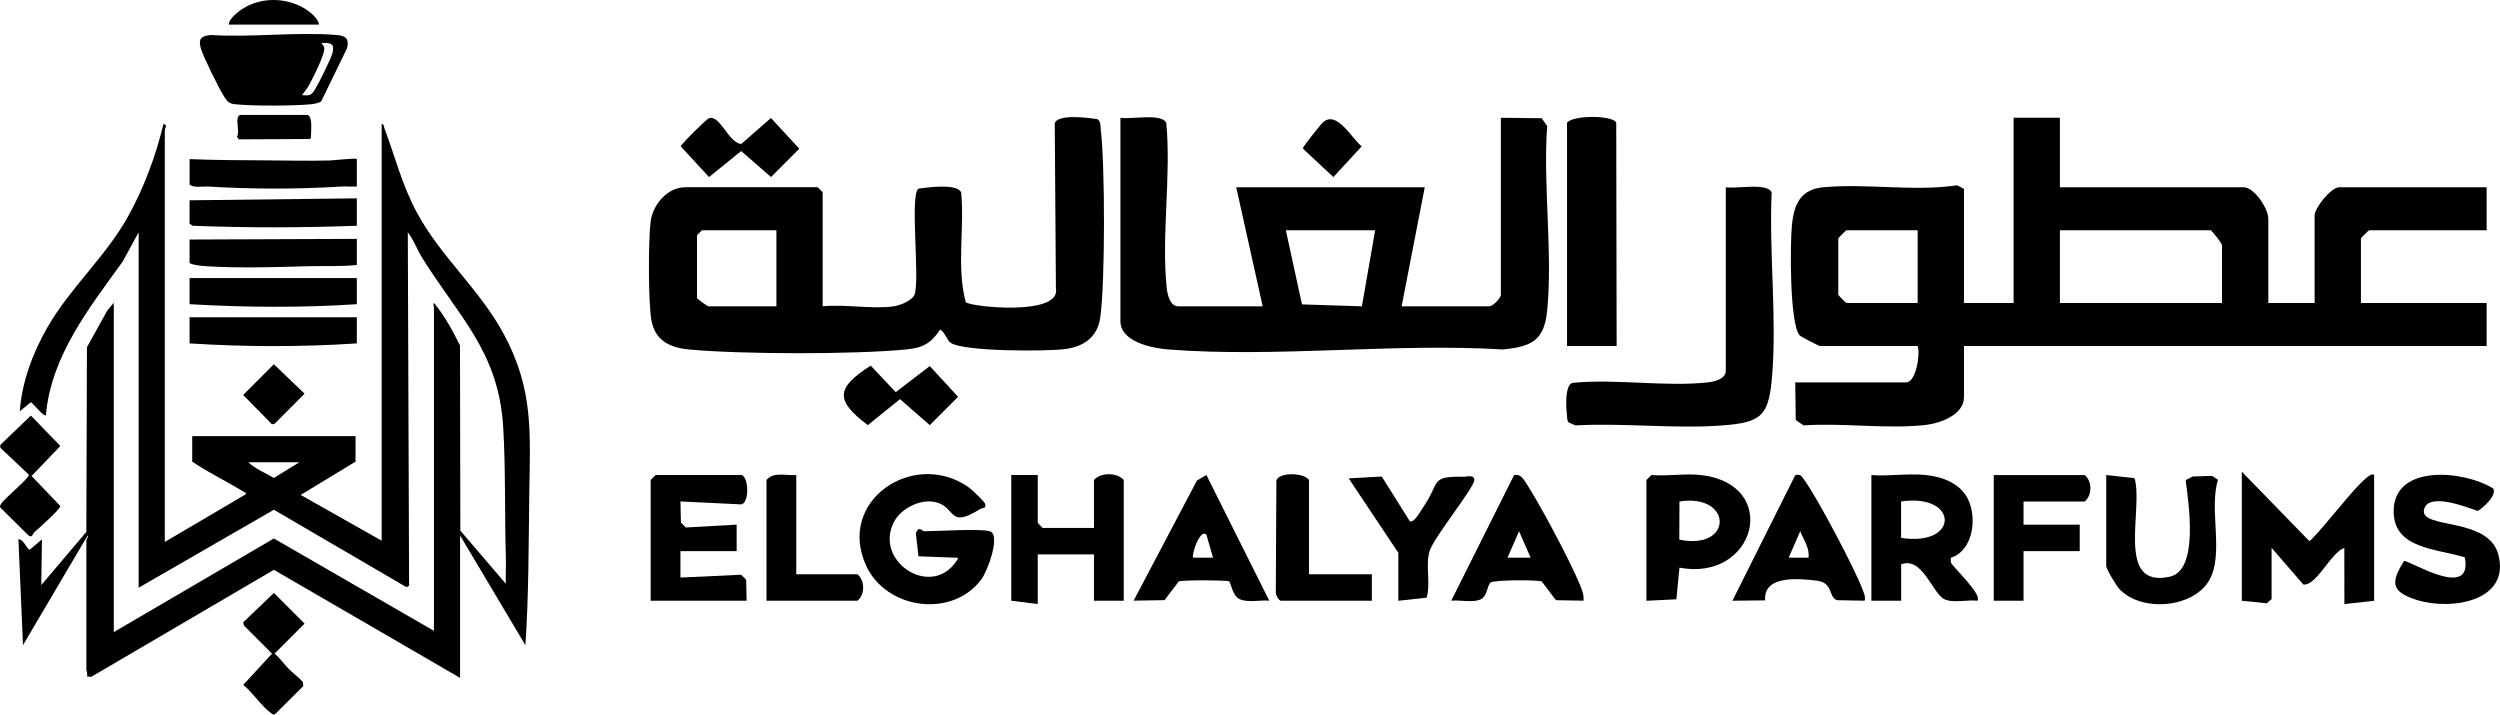
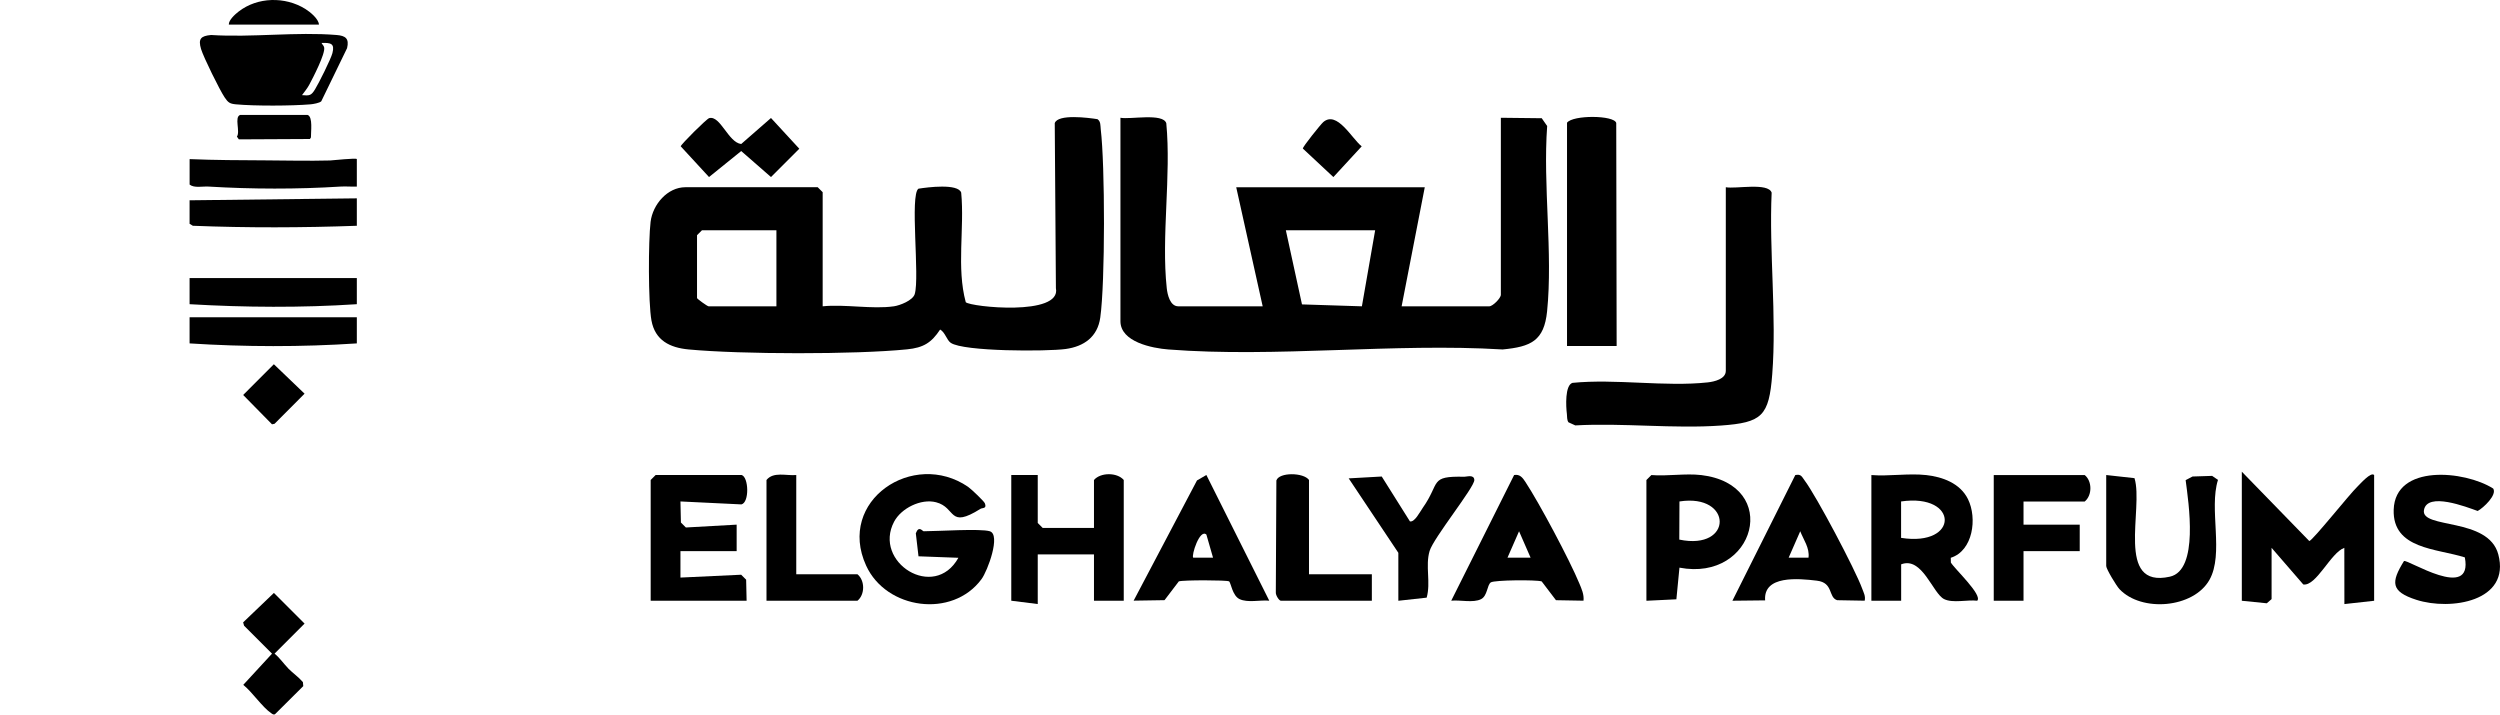
<svg xmlns="http://www.w3.org/2000/svg" id="a" viewBox="0 0 755.75 216">
-   <path d="M49.81,163.84l24.49-14.42c.17-.8-.21-.48-.51-.67-5.13-3.2-10.67-5.79-15.68-9.2v-7.7h49.37v7.7l-16.59,10.07,24.49,13.83V37.45c.75.12.65.83.84,1.34,3.3,8.81,5.3,17.15,9.9,25.65,7.18,13.25,18.96,23.12,26.2,36.6,9.08,16.89,7.93,29.96,7.68,48.38-.21,15.24-.15,30.46-1.17,45.63l-19.75-33.18v43.05l-56.29-32.66-55.21,32.35-1.28-.09c.24-.75-.19-1.79-.19-2.18v-39.1c0-.24.64-.81.39-1.38l-19.55,33.17-1.38-31.98c1.45-.2,2.62,2.98,3.4,3.14l3.71-3.14-.2,13.82,13.62-16.08.18-55.83,6.21-11.17,1.91-2.24v99.54l48.39-28.31,48.39,27.92v-97.76c0-.35-.3-.84,0-1.38,3.19,3.81,5.62,8.37,7.88,12.85l.1,55.99,13.74,16.07c-.07-2.69.1-5.41.02-8.11-.38-12.79-.05-26.45-.79-39.1-1.35-23.11-13.6-33.64-24.65-51.58-1.48-2.4-2.49-5.34-4.2-7.45l.39,106.84-.8.43-40.08-23.4-40.88,23.57v-107.44l-4.81,8.81c-10.14,14.13-21.62,28.43-23.23,46.48-.56.64-3.97-3.72-4.55-3.94l-3.34,2.75c.59-8.8,3.99-17.8,8.37-25.4,6.92-11.99,17.39-21.16,24.15-33.12,4.93-8.73,8.59-18.64,10.93-28.38,1.43.48.39,1.42.39,1.78v124.62ZM90.49,139.75h-15.4c2.12,2.06,5.18,3.2,7.7,4.74l7.7-4.74Z" />
  <path d="M97.11,30.63c-.53.51-2.44.84-3.24.91-5.75.48-16.84.53-22.55,0-1.89-.17-2.38-.57-3.42-2.11-1.5-2.23-6.37-12.12-7.12-14.6-.94-3.13-.04-3.97,3.03-4.25,12.29.8,25.81-1.01,37.95,0,2.69.22,3.86,1.06,3.16,3.98l-7.81,16.08ZM91.28,28.76c2.33.21,2.8.13,3.96-1.76,1.1-1.78,4.78-9.13,5.25-10.94.77-2.98-.54-3.15-3.28-3.08.2.52.67.75.79,1.39.36,1.93-3.39,9.15-4.52,11.26-.61,1.14-1.44,2.11-2.19,3.14Z" />
  <path d="M107.87,48.11v8.29c-1.63.07-3.3-.1-4.93,0-12.99.83-26.91.79-39.9,0-1.85-.11-4.31.51-5.72-.6v-7.7c7.71.32,15.38.34,23.12.38,6.35.04,12.9.2,19.35.03.77-.02,8.08-.84,8.08-.41Z" />
  <path d="M107.87,95.91v7.9c-16.8,1.11-33.76,1.07-50.56,0v-7.9h50.56Z" />
  <path d="M107.87,84.06v7.9c-16.84,1.1-33.73.98-50.56,0v-7.9h50.56Z" />
  <path d="M107.87,59.96v8.29c-16.45.6-33.09.65-49.57,0l-.99-.59v-7.11l50.56-.59Z" />
-   <path d="M107.87,72.21v7.9c-5.07.52-10.14.23-15.22.38-9.9.29-20.06.6-30,.01-1.53-.09-4.16-.3-5.34-.98v-7.11l50.56-.2Z" />
-   <path d="M10.45,160.82c-.62.53-.61,1.9-1.82,1.06L.02,153.35c-.08-.5.15-.8.4-1.18,1.07-1.63,8.34-7.51,8.32-8.66L.1,135.36v-.87s9.24-8.86,9.24-8.86l8.9,9.19-8.7,9.08,8.7,9.08c0,.94-6.58,6.81-7.78,7.84Z" />
  <path d="M87.08,202.02c1.37,1.4,3.19,2.65,4.49,4.18l.11,1.21-8.57,8.52c-.49.18-.75-.08-1.12-.33-2.67-1.79-5.76-6.43-8.45-8.57l8.69-9.43-8.45-8.46-.28-1,9.3-8.9,9.27,9.27-9.07,9.08c1.54,1.25,2.75,3.04,4.08,4.4Z" />
  <polygon points="82.23 128.27 73.51 119.4 82.79 110.11 92.07 119.01 83 128.11 82.23 128.27" />
  <path d="M72.59,34.75h20.41c1.65.56.95,5.27,1,6.79l-.31.48-21.49.11-.58-.83c1.08-1.5-.87-5.92.98-6.55Z" />
  <path d="M96.42,7.43h-27.25c-.06-1.36,1.92-3.13,2.97-3.94,5.7-4.42,14.03-4.59,20.14-.8,1.47.91,4.03,2.99,4.14,4.74Z" />
-   <path d="M622.71,35.6v21h55.5c3.26,0,7.5,6.43,7.5,9.5v25.5h14v-26.5c0-2.19,4.91-8.5,7.5-8.5h44.5v13h-35.5c-.18,0-2.5,2.32-2.5,2.5v19.5h38v13h-158v15.5c0,5.35-7.32,7.89-11.63,8.37-11.66,1.31-25.01-.7-36.87.13l-2.36-1.64-.14-11.36h33.5c2.99,0,4.35-8.46,3.5-11h-29.5c-.37,0-5.81-2.78-6.22-3.27-3-3.61-2.86-27.61-2.29-33.24.66-6.57,2.7-10.84,9.52-11.48,13.02-1.22,27.33,1.36,40.45-.6l2.04,1.09v34.5h15v-56h14ZM579.71,69.6h-21.5c-.18,0-2.5,2.32-2.5,2.5v17c0,.18,2.32,2.5,2.5,2.5h21.5v-22ZM671.71,91.6v-17.5c0-.52-3.09-4.5-3.5-4.5h-45.5v22h49Z" />
  <path d="M338.71,35.6c2.94.58,12.83-1.51,13.86,1.64,1.52,15.94-1.55,34.24.14,49.88.22,2,1.01,5.48,3.5,5.48h25.5l-8-36h57l-7,36h26.5c1.04,0,3.5-2.46,3.5-3.5v-53.5l12.36.14,1.64,2.36c-1.31,17.96,1.76,38.33-.02,55.99-.9,8.96-4.9,10.73-13.45,11.55-32.85-2-68.58,2.54-101.07,0-4.82-.38-14.46-2.25-14.46-8.54v-61.5ZM415.71,69.6h-27l4.88,22.42,18.11.58,4.01-22.99Z" />
  <path d="M270.21,92.6c1.87-.27,5.72-1.78,6.31-3.69,1.56-5.13-1.53-30.02,1.13-31.87,2.65-.42,11.99-1.65,12.92,1.2,1.03,10.85-1.46,22.66,1.38,33.12,1.43,1.43,29,4.31,27.25-4.24l-.35-49.89c.93-2.85,10.23-1.63,12.92-1.2,1.02.71.86,1.94.98,3.02,1.31,10.86,1.36,46.29-.14,56.96-.82,5.82-4.9,8.74-10.5,9.5-5.64.77-30.81.8-34.7-1.87-1.24-.85-1.67-3.15-3.21-4.02-2.65,4.02-5.05,5.49-10,5.99-15.75,1.59-50.21,1.52-66.04.03-5.65-.53-10.13-2.72-11.23-8.77-.99-5.48-.95-24.04-.26-29.79.64-5.29,5.12-10.48,10.52-10.48h40l1.5,1.5v34.5c6.69-.69,15.05.94,21.5,0ZM234.71,69.6h-22.5l-1.5,1.5v19c0,.23,3.12,2.5,3.5,2.5h20.5v-23Z" />
  <path d="M521.71,56.6c2.94.58,12.83-1.51,13.86,1.64-.8,17.81,1.55,37.29.18,54.9-.98,12.61-3.02,14.61-15.5,15.5-14.23,1.02-29.67-.84-44.04-.04l-2.06-.94c-.51-.73-.38-1.68-.48-2.51-.29-2.27-.62-8.66,1.68-9.41,13.08-1.29,28.04,1.25,40.88-.14,2-.22,5.48-1.01,5.48-3.5v-55.5Z" />
  <path d="M488.71,104.6h-15V37.1c1.74-2.39,14.3-2.31,14.88.08l.12,67.42Z" />
  <path d="M299.21,160.6c3.4,1-.62,11.93-2.51,14.49-8.79,11.92-28.8,9.17-34.87-4.11-8.96-19.58,14.24-35.18,30.82-23.81.89.61,4.79,4.31,5.06,4.95.71,1.73-.75,1.35-1.29,1.69-9.85,6.19-7.26-.39-13.46-1.98-4.56-1.17-10.51,1.81-12.66,5.85-6.51,12.26,12.13,24.08,19.42,10.94l-12.06-.45-.81-6.95c.92-2.48,2-.62,2.38-.62,4.28,0,17.06-.87,20,0Z" />
  <path d="M677.71,142.6l20.39,20.96c1.08-.23,12.16-14.18,14.56-16.47.77-.74,4.12-4.59,5.04-3.48v38s-8.99,1-8.99,1l-.02-17c-4.12,1.45-8.48,11.68-12.41,11.07l-9.58-11.07v15.5l-1.46,1.26-7.54-.76v-39Z" />
  <path d="M582.21,143.6c4.98.55,10.32,2.45,12.71,7.29,2.85,5.77,1.53,15.61-5.2,17.73l.03,1.44c1.14,1.95,9.69,9.85,7.96,11.54-2.95-.36-7.38.81-10-.49-3.45-1.7-6.62-12.98-12.99-10.51v11.01s-9,0-9,0v-38c5.29.42,11.31-.58,16.5,0ZM574.7,162.6c17.68,2.77,17.51-13.55,0-11.01v11.01Z" />
  <path d="M753.67,147.65c1.32,1.91-2.96,5.91-4.67,6.82-3.33-1.19-15.3-5.88-16.24-.25-.96,5.77,19.45,2.05,22.47,13.36,3.81,14.27-14.45,17.06-24.75,13.75-7.81-2.51-7.72-5.32-3.76-11.72.98-.69,20.96,12.31,18.4-1.11-8.5-2.71-21.87-2.45-21.51-14.4.43-13.94,21.48-11.84,30.04-6.44Z" />
  <path d="M224.21,143.6c2.13.66,2.37,8.3-.08,8.88l-18.43-.89.14,6.37,1.5,1.5,15.35-.86v8s-16.99,0-16.99,0v8s18.36-.86,18.36-.86l1.5,1.5.14,6.36h-29v-36.5l1.5-1.5h26Z" />
  <path d="M313.71,143.6v14.5l1.5,1.5h15.5v-14.5c2-2.33,7-2.33,9,0v36.5h-9v-14h-17v15l-8-1v-38h8Z" />
  <path d="M514.21,143.6c24.39,2.9,16.47,32.4-6.51,28l-.93,9.57-9.06.44v-36.5l1.5-1.5c4.8.4,10.32-.56,15,0ZM507.7,151.59l-.05,11.53c16.34,3.41,16.21-14.04.05-11.53Z" />
  <path d="M636.71,143.6l8.55.95c2.83,9.15-5.95,33.5,10.7,29.78,8.83-1.97,5.64-22.38,4.76-29.18l2.08-1.1,5.93-.19,1.77,1.21c-2.8,8.81,1.87,22.34-2.59,30.24-4.83,8.54-20.5,9.86-27.19,2.79-.92-.97-4.01-6.09-4.01-6.99v-27.5Z" />
  <path d="M364.69,143.6l19.01,37.99c-2.74-.28-6.5.71-9-.49-2.18-1.05-2.6-5-3.15-5.35-.64-.41-13.86-.43-15.19,0l-4.32,5.68-9.34.15,19.15-36.34,2.83-1.65ZM364.69,161.6c-2.03-1.85-4.61,6.39-3.98,6.99h5.99l-2.01-6.99Z" />
  <path d="M478.71,181.59l-8.34-.15-4.32-5.68c-1.62-.53-14.32-.43-15.38.3-1.15.79-.99,4.07-2.94,5.06-2.37,1.21-6.35.18-9.02.47l19.01-37.99c1.74-.33,2.58.83,3.4,2.07,4.24,6.45,13.36,23.57,16.31,30.69.7,1.69,1.46,3.32,1.27,5.22ZM462.7,168.59l-3.49-7.99-3.5,7.99h6.99Z" />
  <path d="M563.7,181.59l-8.34-.15c-2.74-.9-1.06-5.29-6.1-5.9-5.63-.68-16.23-1.68-15.66,5.95l-9.89.11,19.01-37.99c1.78-.39,1.98.52,2.83,1.65,3.56,4.72,15.29,26.92,17.37,32.63.45,1.25,1.08,2.28.78,3.71ZM546.71,168.59c.39-2.94-1.49-5.39-2.5-7.99l-3.5,7.99h6Z" />
  <path d="M611.71,151.6v7.01s16.99,0,16.99,0v8s-16.99,0-16.99,0v15h-9v-38h27.5c2.24,1.79,2.34,6.06,0,8h-18.5Z" />
  <path d="M422.71,167.1l-15-22.49,9.99-.56,8.52,13.56c1.42.36,3.07-2.94,3.89-4.1,5.42-7.68,1.85-9.63,12.57-9.39.66.02,2.94-.79,3.01.98.08,2.18-12.33,17.48-13.52,21.46-1.35,4.54.41,9.55-.89,14.11l-8.56.94v-14.5Z" />
  <path d="M395.71,173.6h19v8h-27.5c-.55,0-1.62-1.7-1.53-2.55l.17-33.81c.83-2.54,8.26-2.43,9.86-.14v28.5Z" />
  <path d="M240.71,143.6v30h18.5c2.34,1.94,2.24,6.21,0,8h-27.5v-36.5c2.13-2.61,5.98-1.22,9-1.5Z" />
-   <path d="M270.77,118.55l10.3-7.88,8.56,9.29-8.56,8.56-9-7.86-9.73,7.86c-9.98-7.51-9.61-11.29.88-17.99l7.55,8.01Z" />
  <path d="M214.39,35.71c3.36-.91,5.81,7.41,9.68,7.82l9-7.86,8.56,9.29-8.56,8.56-9-7.86-9.73,7.86-8.56-9.29c.1-.6,7.82-8.31,8.61-8.52Z" />
  <path d="M400.01,36.92c4.17-3.61,8.66,5,11.63,7.32l-8.56,9.29-9.23-8.62c-.08-.52,5.43-7.36,6.16-7.99Z" />
</svg>